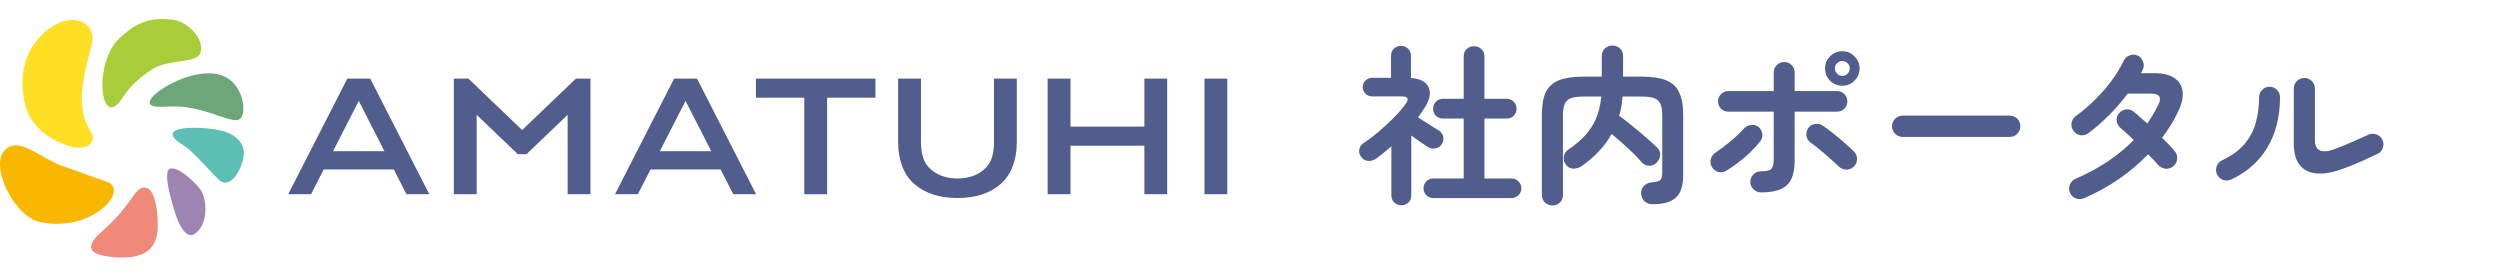
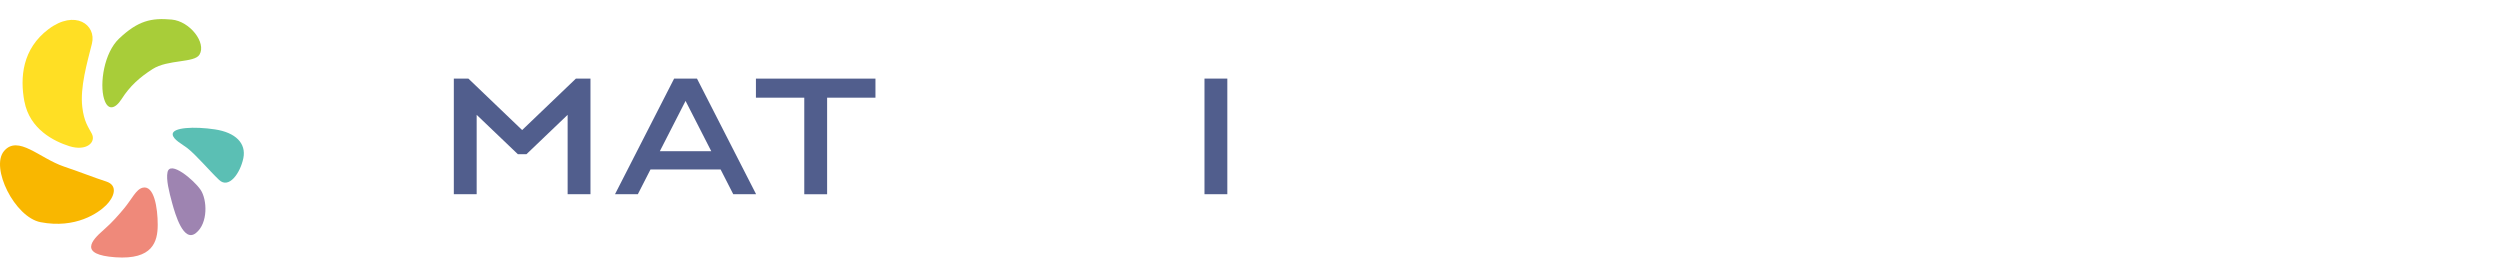
<svg xmlns="http://www.w3.org/2000/svg" width="262" height="29" viewBox="0 0 262 29" fill="none">
-   <path d="M150.208 20.756C149.92 20.756 149.674 20.654 149.47 20.45C149.278 20.258 149.182 20.018 149.182 19.73C149.182 19.454 149.278 19.214 149.47 19.01C149.674 18.806 149.92 18.704 150.208 18.704H153.394V12.422H151.216C150.928 12.422 150.682 12.326 150.478 12.134C150.286 11.93 150.19 11.684 150.19 11.396C150.19 11.108 150.286 10.862 150.478 10.658C150.682 10.454 150.928 10.352 151.216 10.352H153.394V5.924C153.394 5.6 153.496 5.342 153.7 5.15C153.916 4.946 154.174 4.844 154.474 4.844C154.786 4.844 155.044 4.946 155.248 5.15C155.464 5.342 155.572 5.6 155.572 5.924V10.352H157.912C158.2 10.352 158.44 10.454 158.632 10.658C158.836 10.862 158.938 11.108 158.938 11.396C158.938 11.684 158.836 11.93 158.632 12.134C158.44 12.326 158.2 12.422 157.912 12.422H155.572V18.704H158.416C158.692 18.704 158.932 18.806 159.136 19.01C159.34 19.214 159.442 19.454 159.442 19.73C159.442 20.018 159.34 20.258 159.136 20.45C158.932 20.654 158.692 20.756 158.416 20.756H150.208ZM146.86 21.512C146.572 21.512 146.326 21.416 146.122 21.224C145.918 21.032 145.816 20.78 145.816 20.468V15.338C145.552 15.566 145.288 15.788 145.024 16.004C144.772 16.208 144.508 16.412 144.232 16.616C143.98 16.796 143.698 16.88 143.386 16.868C143.074 16.844 142.828 16.7 142.648 16.436C142.468 16.196 142.402 15.938 142.45 15.662C142.51 15.374 142.66 15.152 142.9 14.996C143.416 14.66 143.95 14.258 144.502 13.79C145.054 13.322 145.576 12.836 146.068 12.332C146.572 11.828 146.986 11.348 147.31 10.892C147.694 10.364 147.562 10.1 146.914 10.1H143.782C143.518 10.1 143.29 10.004 143.098 9.812C142.906 9.62 142.81 9.392 142.81 9.128C142.81 8.852 142.906 8.624 143.098 8.444C143.29 8.252 143.518 8.156 143.782 8.156H145.78V5.852C145.78 5.54 145.882 5.288 146.086 5.096C146.29 4.904 146.536 4.808 146.824 4.808C147.112 4.808 147.358 4.904 147.562 5.096C147.766 5.288 147.868 5.54 147.868 5.852V8.174C148.852 8.246 149.47 8.576 149.722 9.164C149.986 9.752 149.836 10.478 149.272 11.342C149.164 11.498 149.056 11.66 148.948 11.828C148.84 11.984 148.726 12.146 148.606 12.314C148.822 12.446 149.074 12.602 149.362 12.782C149.65 12.962 149.926 13.136 150.19 13.304C150.454 13.46 150.658 13.586 150.802 13.682C151.042 13.838 151.192 14.054 151.252 14.33C151.312 14.606 151.258 14.87 151.09 15.122C150.922 15.362 150.694 15.506 150.406 15.554C150.118 15.602 149.854 15.548 149.614 15.392C149.422 15.272 149.164 15.098 148.84 14.87C148.528 14.642 148.216 14.42 147.904 14.204V20.468C147.904 20.78 147.802 21.032 147.598 21.224C147.394 21.416 147.148 21.512 146.86 21.512ZM162.7 21.53C162.4 21.53 162.136 21.428 161.908 21.224C161.692 21.02 161.584 20.75 161.584 20.414V12.062C161.584 11.042 161.722 10.244 161.998 9.668C162.286 9.08 162.748 8.66 163.384 8.408C164.032 8.156 164.89 8.03 165.958 8.03H167.866V5.888C167.866 5.54 167.974 5.27 168.19 5.078C168.418 4.874 168.682 4.772 168.982 4.772C169.294 4.772 169.558 4.874 169.774 5.078C169.99 5.27 170.098 5.54 170.098 5.888V8.03H172.024C173.104 8.03 173.962 8.156 174.598 8.408C175.234 8.66 175.69 9.08 175.966 9.668C176.254 10.244 176.398 11.042 176.398 12.062V18.344C176.398 19.46 176.146 20.246 175.642 20.702C175.138 21.17 174.328 21.404 173.212 21.404C172.888 21.404 172.606 21.308 172.366 21.116C172.138 20.924 172.012 20.642 171.988 20.27C171.976 19.958 172.078 19.694 172.294 19.478C172.522 19.25 172.786 19.13 173.086 19.118C173.542 19.082 173.842 19.004 173.986 18.884C174.13 18.764 174.202 18.5 174.202 18.092V12.062C174.202 11.546 174.136 11.15 174.004 10.874C173.872 10.586 173.65 10.388 173.338 10.28C173.026 10.172 172.588 10.118 172.024 10.118H170.044C170.02 10.478 169.978 10.826 169.918 11.162C169.858 11.498 169.78 11.822 169.684 12.134C170.08 12.41 170.524 12.752 171.016 13.16C171.52 13.556 172.006 13.964 172.474 14.384C172.954 14.792 173.35 15.152 173.662 15.464C173.902 15.692 174.01 15.962 173.986 16.274C173.962 16.574 173.83 16.838 173.59 17.066C173.374 17.282 173.11 17.384 172.798 17.372C172.498 17.348 172.246 17.222 172.042 16.994C171.79 16.694 171.484 16.37 171.124 16.022C170.764 15.674 170.386 15.326 169.99 14.978C169.606 14.63 169.24 14.318 168.892 14.042C168.532 14.702 168.088 15.308 167.56 15.86C167.044 16.412 166.45 16.922 165.778 17.39C165.514 17.582 165.214 17.678 164.878 17.678C164.554 17.666 164.29 17.516 164.086 17.228C163.906 16.988 163.84 16.712 163.888 16.4C163.948 16.088 164.11 15.842 164.374 15.662C165.43 14.966 166.234 14.186 166.786 13.322C167.35 12.458 167.692 11.39 167.812 10.118H165.958C165.406 10.118 164.974 10.172 164.662 10.28C164.35 10.388 164.128 10.586 163.996 10.874C163.864 11.15 163.798 11.546 163.798 12.062V20.414C163.798 20.75 163.69 21.02 163.474 21.224C163.27 21.428 163.012 21.53 162.7 21.53ZM184.552 20.162C184.252 20.162 183.988 20.054 183.76 19.838C183.544 19.622 183.436 19.364 183.436 19.064C183.436 18.752 183.544 18.488 183.76 18.272C183.988 18.056 184.252 17.948 184.552 17.948C185.104 17.948 185.464 17.87 185.632 17.714C185.8 17.546 185.884 17.204 185.884 16.688V11.702H181.132C180.832 11.702 180.574 11.6 180.358 11.396C180.154 11.18 180.052 10.922 180.052 10.622C180.052 10.322 180.154 10.07 180.358 9.866C180.574 9.65 180.832 9.542 181.132 9.542H185.884V7.598C185.884 7.286 185.992 7.028 186.208 6.824C186.424 6.608 186.682 6.5 186.982 6.5C187.294 6.5 187.552 6.608 187.756 6.824C187.972 7.028 188.08 7.286 188.08 7.598V9.542H192.526C192.826 9.542 193.078 9.65 193.282 9.866C193.498 10.07 193.606 10.322 193.606 10.622C193.606 10.922 193.498 11.18 193.282 11.396C193.078 11.6 192.826 11.702 192.526 11.702H188.08V16.814C188.08 18.038 187.81 18.902 187.27 19.406C186.73 19.91 185.824 20.162 184.552 20.162ZM180.916 17.894C180.652 18.05 180.37 18.092 180.07 18.02C179.782 17.936 179.56 17.762 179.404 17.498C179.248 17.222 179.212 16.94 179.296 16.652C179.38 16.364 179.548 16.142 179.8 15.986C180.292 15.65 180.802 15.266 181.33 14.834C181.858 14.402 182.32 13.964 182.716 13.52C182.92 13.292 183.166 13.154 183.454 13.106C183.742 13.046 184.006 13.1 184.246 13.268C184.486 13.448 184.63 13.688 184.678 13.988C184.738 14.288 184.672 14.558 184.48 14.798C184.18 15.182 183.826 15.572 183.418 15.968C183.022 16.352 182.602 16.712 182.158 17.048C181.726 17.372 181.312 17.654 180.916 17.894ZM194.236 17.498C194.008 17.702 193.738 17.792 193.426 17.768C193.126 17.744 192.868 17.624 192.652 17.408C192.412 17.168 192.118 16.898 191.77 16.598C191.434 16.286 191.086 15.986 190.726 15.698C190.378 15.398 190.06 15.152 189.772 14.96C189.532 14.792 189.382 14.564 189.322 14.276C189.274 13.976 189.328 13.7 189.484 13.448C189.652 13.196 189.886 13.046 190.186 12.998C190.486 12.938 190.762 12.992 191.014 13.16C191.326 13.364 191.686 13.628 192.094 13.952C192.502 14.276 192.904 14.612 193.3 14.96C193.696 15.296 194.038 15.614 194.326 15.914C194.542 16.13 194.638 16.4 194.614 16.724C194.602 17.036 194.476 17.294 194.236 17.498ZM193.084 8.984C192.58 8.984 192.148 8.81 191.788 8.462C191.44 8.102 191.266 7.67 191.266 7.166C191.266 6.674 191.44 6.254 191.788 5.906C192.148 5.546 192.58 5.366 193.084 5.366C193.576 5.366 193.996 5.546 194.344 5.906C194.704 6.254 194.884 6.674 194.884 7.166C194.884 7.67 194.704 8.102 194.344 8.462C193.996 8.81 193.576 8.984 193.084 8.984ZM193.084 7.958C193.288 7.958 193.468 7.88 193.624 7.724C193.78 7.568 193.858 7.382 193.858 7.166C193.858 6.95 193.78 6.77 193.624 6.626C193.468 6.47 193.288 6.392 193.084 6.392C192.868 6.392 192.682 6.47 192.526 6.626C192.37 6.77 192.292 6.95 192.292 7.166C192.292 7.382 192.37 7.568 192.526 7.724C192.682 7.88 192.868 7.958 193.084 7.958ZM199.402 14.348C199.102 14.348 198.838 14.24 198.61 14.024C198.394 13.796 198.286 13.532 198.286 13.232C198.286 12.92 198.394 12.656 198.61 12.44C198.838 12.224 199.102 12.116 199.402 12.116H210.616C210.928 12.116 211.192 12.224 211.408 12.44C211.624 12.656 211.732 12.92 211.732 13.232C211.732 13.532 211.624 13.796 211.408 14.024C211.192 14.24 210.928 14.348 210.616 14.348H199.402ZM218.41 20.774C218.122 20.894 217.834 20.9 217.546 20.792C217.27 20.684 217.066 20.486 216.934 20.198C216.814 19.922 216.808 19.64 216.916 19.352C217.036 19.064 217.234 18.86 217.51 18.74C219.982 17.672 222.016 16.316 223.612 14.672C223.348 14.408 223.096 14.168 222.856 13.952C222.616 13.736 222.412 13.562 222.244 13.43C222.016 13.226 221.878 12.974 221.83 12.674C221.794 12.374 221.872 12.11 222.064 11.882C222.268 11.642 222.52 11.504 222.82 11.468C223.132 11.432 223.402 11.516 223.63 11.72C223.834 11.876 224.05 12.062 224.278 12.278C224.518 12.482 224.77 12.704 225.034 12.944C225.25 12.632 225.454 12.314 225.646 11.99C225.838 11.666 226.018 11.336 226.186 11C226.378 10.604 226.414 10.31 226.294 10.118C226.186 9.914 225.898 9.812 225.43 9.812H222.982C222.382 10.616 221.71 11.39 220.966 12.134C220.222 12.866 219.514 13.478 218.842 13.97C218.59 14.15 218.308 14.216 217.996 14.168C217.696 14.108 217.462 13.952 217.294 13.7C217.114 13.448 217.048 13.172 217.096 12.872C217.156 12.572 217.312 12.332 217.564 12.152C218.26 11.648 218.926 11.078 219.562 10.442C220.21 9.806 220.792 9.14 221.308 8.444C221.824 7.736 222.238 7.052 222.55 6.392C222.682 6.116 222.886 5.924 223.162 5.816C223.45 5.696 223.732 5.696 224.008 5.816C224.284 5.936 224.476 6.146 224.584 6.446C224.704 6.734 224.698 7.016 224.566 7.292C224.542 7.352 224.512 7.418 224.476 7.49C224.452 7.55 224.422 7.61 224.386 7.67H225.772C226.696 7.67 227.404 7.844 227.896 8.192C228.4 8.54 228.682 9.026 228.742 9.65C228.802 10.262 228.634 10.964 228.238 11.756C227.794 12.692 227.242 13.586 226.582 14.438C226.858 14.702 227.11 14.954 227.338 15.194C227.566 15.434 227.758 15.65 227.914 15.842C228.118 16.082 228.202 16.358 228.166 16.67C228.13 16.982 227.986 17.24 227.734 17.444C227.494 17.636 227.218 17.714 226.906 17.678C226.606 17.63 226.354 17.492 226.15 17.264C226.03 17.12 225.88 16.952 225.7 16.76C225.52 16.568 225.328 16.37 225.124 16.166C223.252 18.11 221.014 19.646 218.41 20.774ZM245.608 17.66C244.564 18.056 243.652 18.23 242.872 18.182C242.092 18.134 241.48 17.852 241.036 17.336C240.604 16.808 240.388 16.034 240.388 15.014V9.29C240.388 8.978 240.496 8.714 240.712 8.498C240.94 8.282 241.204 8.174 241.504 8.174C241.816 8.174 242.074 8.282 242.278 8.498C242.494 8.714 242.602 8.978 242.602 9.29V14.672C242.602 15.812 243.292 16.13 244.672 15.626C245.212 15.422 245.8 15.182 246.436 14.906C247.084 14.63 247.66 14.372 248.164 14.132C248.44 14 248.722 13.982 249.01 14.078C249.298 14.162 249.514 14.342 249.658 14.618C249.802 14.882 249.826 15.164 249.73 15.464C249.646 15.764 249.466 15.98 249.19 16.112C248.638 16.376 248.044 16.652 247.408 16.94C246.772 17.216 246.172 17.456 245.608 17.66ZM233.818 18.812C233.542 18.932 233.26 18.944 232.972 18.848C232.684 18.74 232.474 18.548 232.342 18.272C232.222 17.996 232.21 17.714 232.306 17.426C232.414 17.126 232.606 16.916 232.882 16.796C233.854 16.34 234.622 15.788 235.186 15.14C235.75 14.48 236.152 13.736 236.392 12.908C236.632 12.068 236.752 11.168 236.752 10.208C236.752 9.896 236.86 9.632 237.076 9.416C237.292 9.2 237.55 9.092 237.85 9.092C238.162 9.092 238.42 9.2 238.624 9.416C238.84 9.632 238.948 9.896 238.948 10.208C238.936 12.272 238.486 14.036 237.598 15.5C236.71 16.964 235.45 18.068 233.818 18.812Z" fill="#515E8D" />
  <g clip-path="url(#clip0_63_232)">
    <path d="M2.554 10.626C2.088 8.144 2.325 5.121 5.093 3.049C7.858 0.976 10.132 2.586 9.634 4.574C9.129 6.59 8.38 9.136 8.624 11.216C8.804 12.755 9.256 13.32 9.616 13.998C10.103 14.916 9.058 15.883 7.257 15.315C5.654 14.806 3.109 13.549 2.558 10.629" fill="#FFDF24" />
    <path d="M10.908 10.372C10.421 8.751 10.908 5.534 12.476 4.048C14.474 2.156 15.869 1.859 17.987 2.05C19.894 2.219 21.652 4.482 20.907 5.725C20.378 6.611 17.599 6.209 15.989 7.24C14.637 8.105 13.609 9.023 12.748 10.375C12.063 11.448 11.286 11.621 10.912 10.375" fill="#A8CD39" />
-     <path d="M15.936 10.209C16.48 9.517 18.422 8.264 20.53 7.829C22.637 7.399 24.096 7.939 24.908 9.288C25.72 10.64 25.72 12.476 24.855 12.585C23.99 12.695 22.097 11.667 19.884 11.29C18.393 11.035 17.345 11.237 16.48 11.18C15.897 11.145 15.347 10.965 15.94 10.206" fill="#6CA679" />
    <path d="M18.097 14.1C18.023 13.345 20.367 13.235 22.528 13.56C24.689 13.885 25.826 15.018 25.501 16.586C25.176 18.153 23.986 19.827 22.962 18.856C21.935 17.882 20.583 16.261 19.612 15.505C19.135 15.135 18.153 14.64 18.097 14.1Z" fill="#5BBFB4" />
-     <path d="M17.556 18.047C17.832 16.769 20.314 18.86 21.017 19.884C21.719 20.911 21.829 23.397 20.529 24.424C19.233 25.451 18.369 22.479 18.044 21.289C17.719 20.099 17.394 18.803 17.556 18.047Z" fill="#9E84B1" />
+     <path d="M17.556 18.047C17.832 16.769 20.314 18.86 21.017 19.884C21.719 20.911 21.829 23.397 20.529 24.424C19.233 25.451 18.369 22.479 18.044 21.289C17.719 20.099 17.394 18.803 17.556 18.047" fill="#9E84B1" />
    <path d="M14.961 19.668C16.151 19.393 16.529 21.776 16.529 23.559C16.529 25.342 15.989 27.235 12.098 26.963C8.207 26.691 9.612 25.18 10.855 24.099C11.752 23.319 12.476 22.479 13.016 21.829C13.828 20.855 14.259 19.831 14.961 19.668Z" fill="#EF897A" />
    <path d="M6.692 17.451C8.709 18.136 9.775 18.584 11.124 19.018C12.437 19.439 11.936 20.696 11.124 21.504C10.312 22.316 7.935 23.99 4.26 23.287C1.541 22.768 -1.036 17.557 0.422 15.83C1.88 14.1 4.15 16.586 6.692 17.451Z" fill="#F9B700" />
    <path d="M79.221 10.237H84.288V20.357H86.682V10.237H91.748V8.239H79.221V10.237Z" fill="#515E8D" />
-     <path d="M119.931 13.27H112.188V8.236H109.794V20.353H112.188V15.272H119.931V20.353H122.321V8.236H119.931V13.27Z" fill="#515E8D" />
    <path d="M128.624 8.236H126.23V20.353H128.624V8.236Z" fill="#515E8D" />
-     <path d="M104.173 14.771C104.173 16.296 103.838 17.144 103.135 17.754C102.447 18.351 101.553 18.704 100.346 18.704C99.138 18.704 98.245 18.348 97.556 17.754C96.85 17.144 96.518 16.293 96.518 14.771V8.236H94.124V14.919C94.124 16.727 94.686 18.291 95.809 19.276C96.931 20.261 98.443 20.752 100.342 20.752C102.242 20.752 103.753 20.261 104.876 19.276C105.998 18.291 106.56 16.727 106.56 14.919V8.236H104.166V14.771H104.173Z" fill="#515E8D" />
-     <path d="M36.4 8.236L30.204 20.353H32.597L33.922 17.762H41.273L42.597 20.353H44.99L38.794 8.236H36.4ZM34.903 15.844L37.597 10.576L40.291 15.844H34.903Z" fill="#515E8D" />
    <path d="M70.649 8.236L64.452 20.353H66.846L68.17 17.762H75.521L76.845 20.353H79.239L73.043 8.236H70.649ZM69.152 15.844L71.846 10.576L74.54 15.844H69.152Z" fill="#515E8D" />
    <path d="M54.721 13.63L49.086 8.236H47.561V20.353H49.955V12.035L54.27 16.159H55.173L59.488 12.035V20.353H61.882V8.236H60.356L54.721 13.63Z" fill="#515E8D" />
  </g>
  <defs>
    <clipPath id="clip0_63_232">
      <rect width="128.889" height="25" fill="white" transform="translate(0 2)" />
    </clipPath>
  </defs>
</svg>